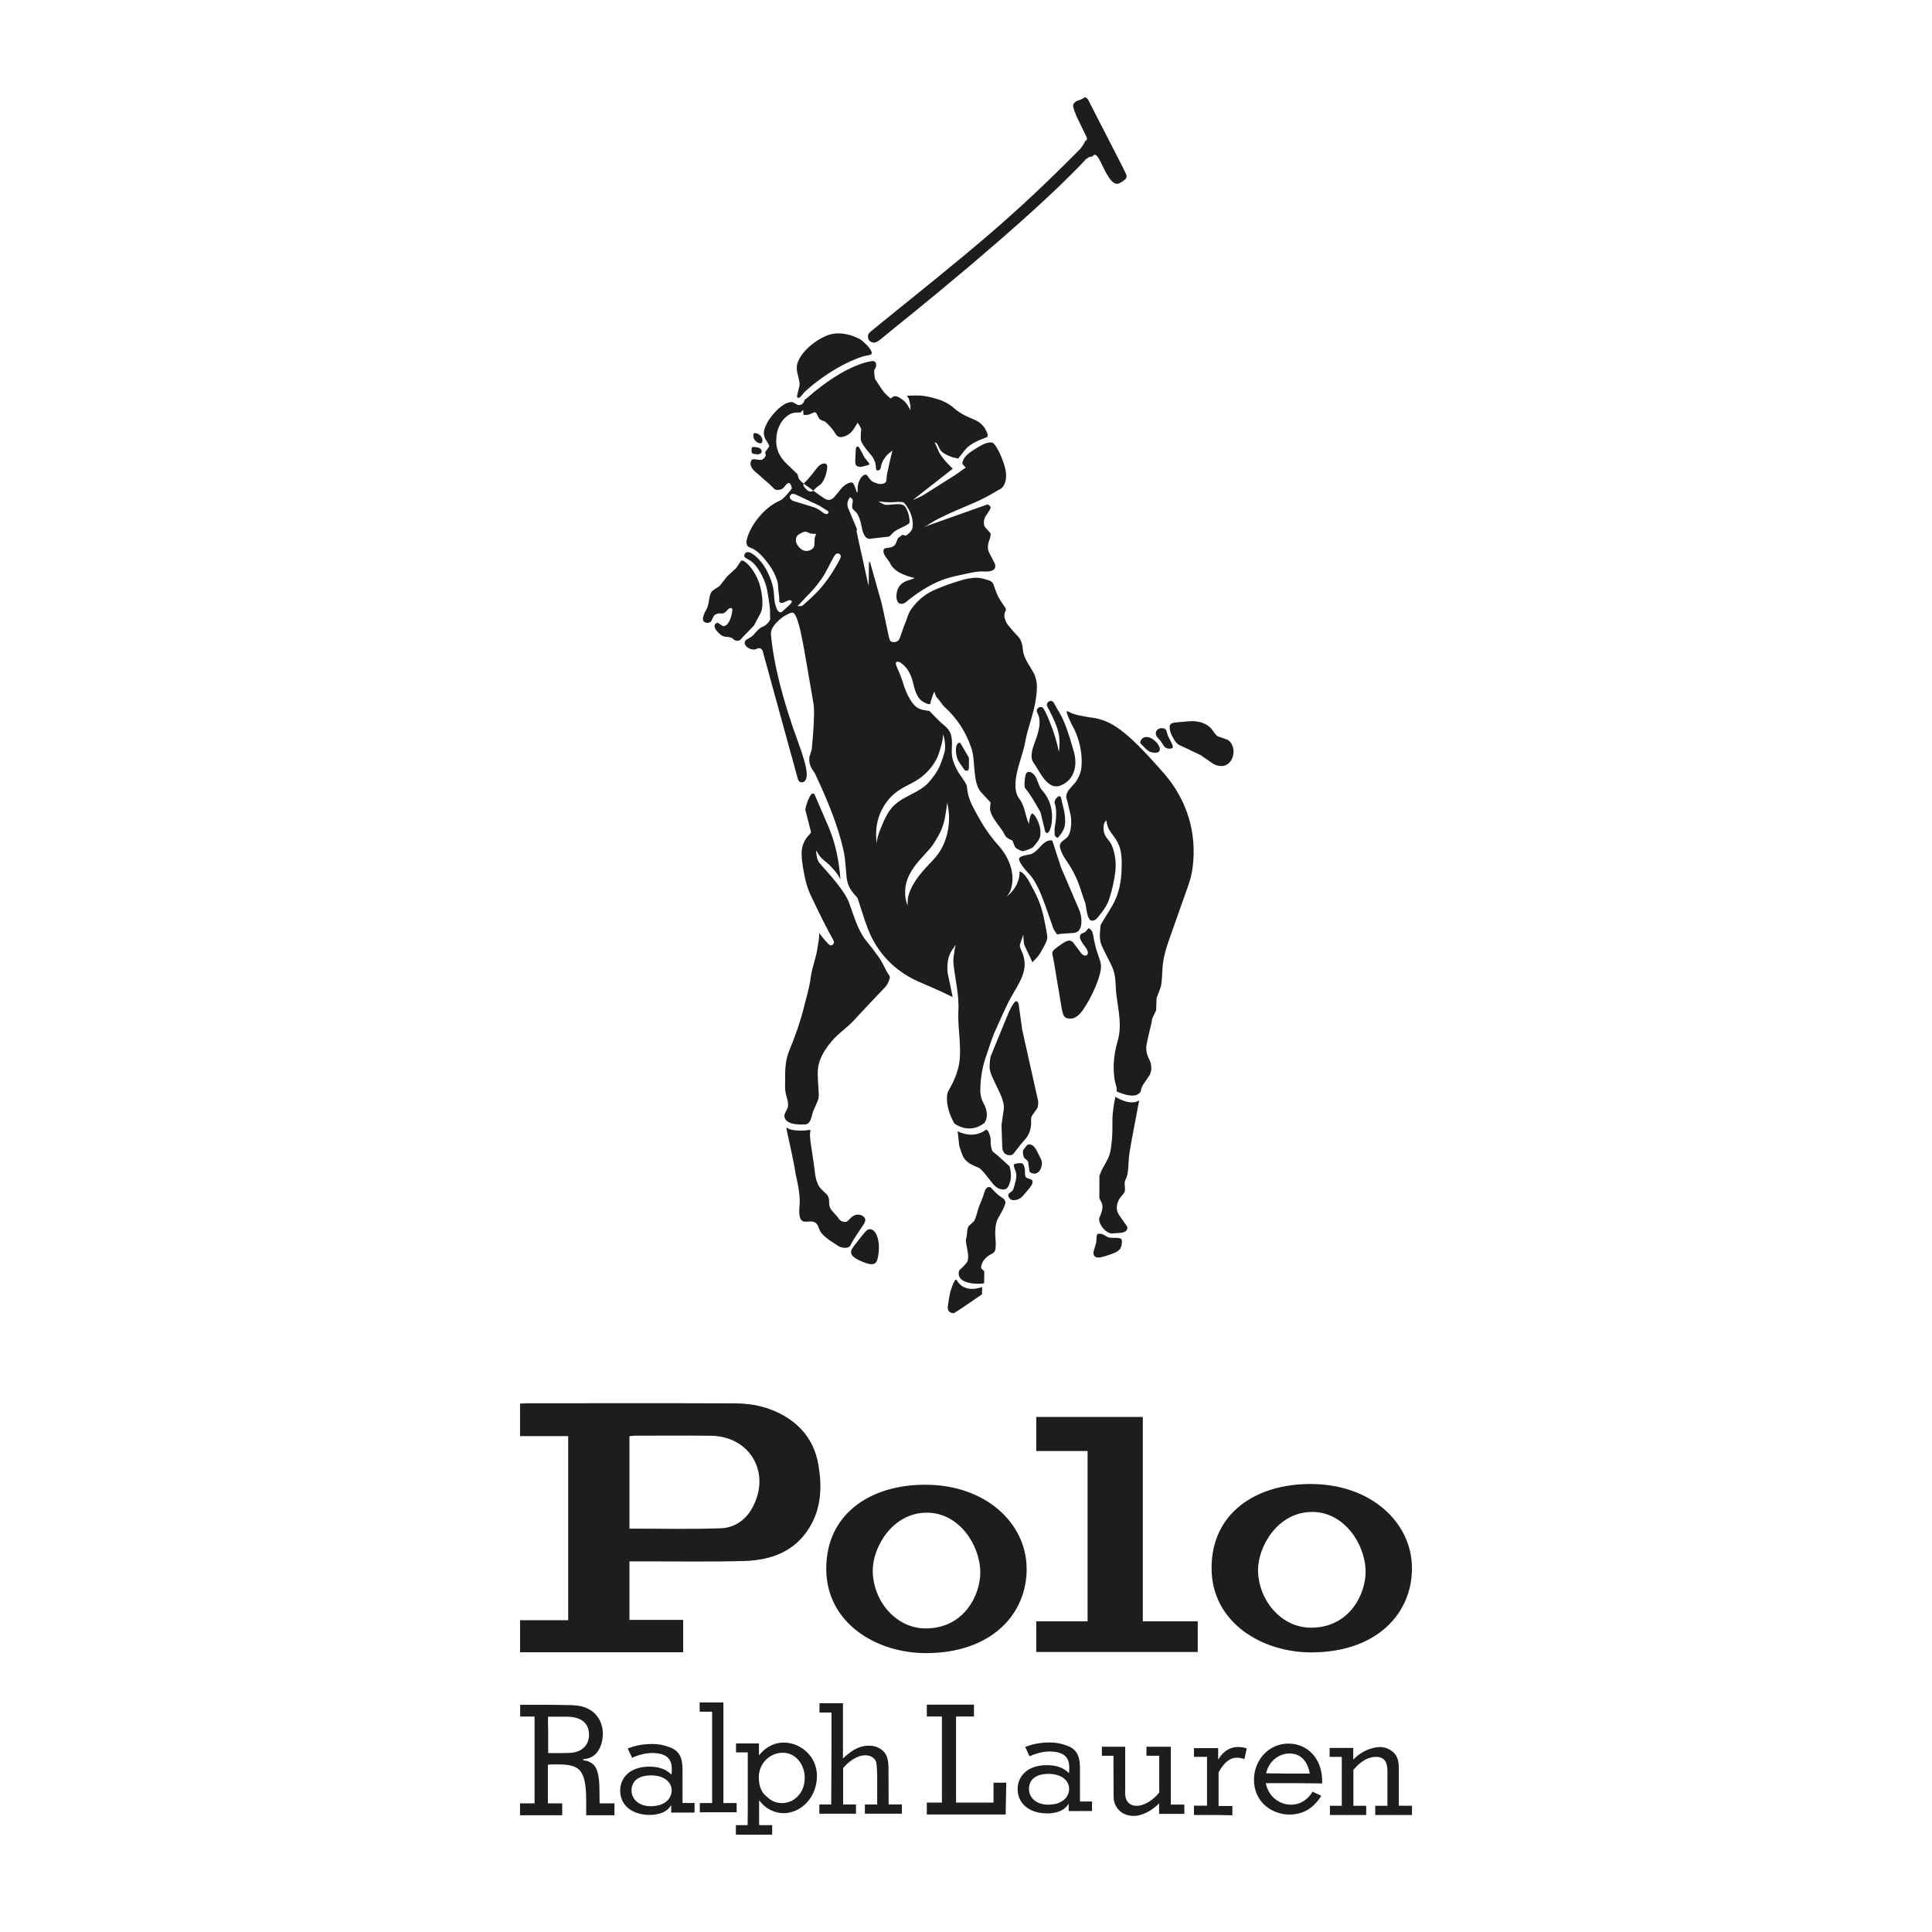
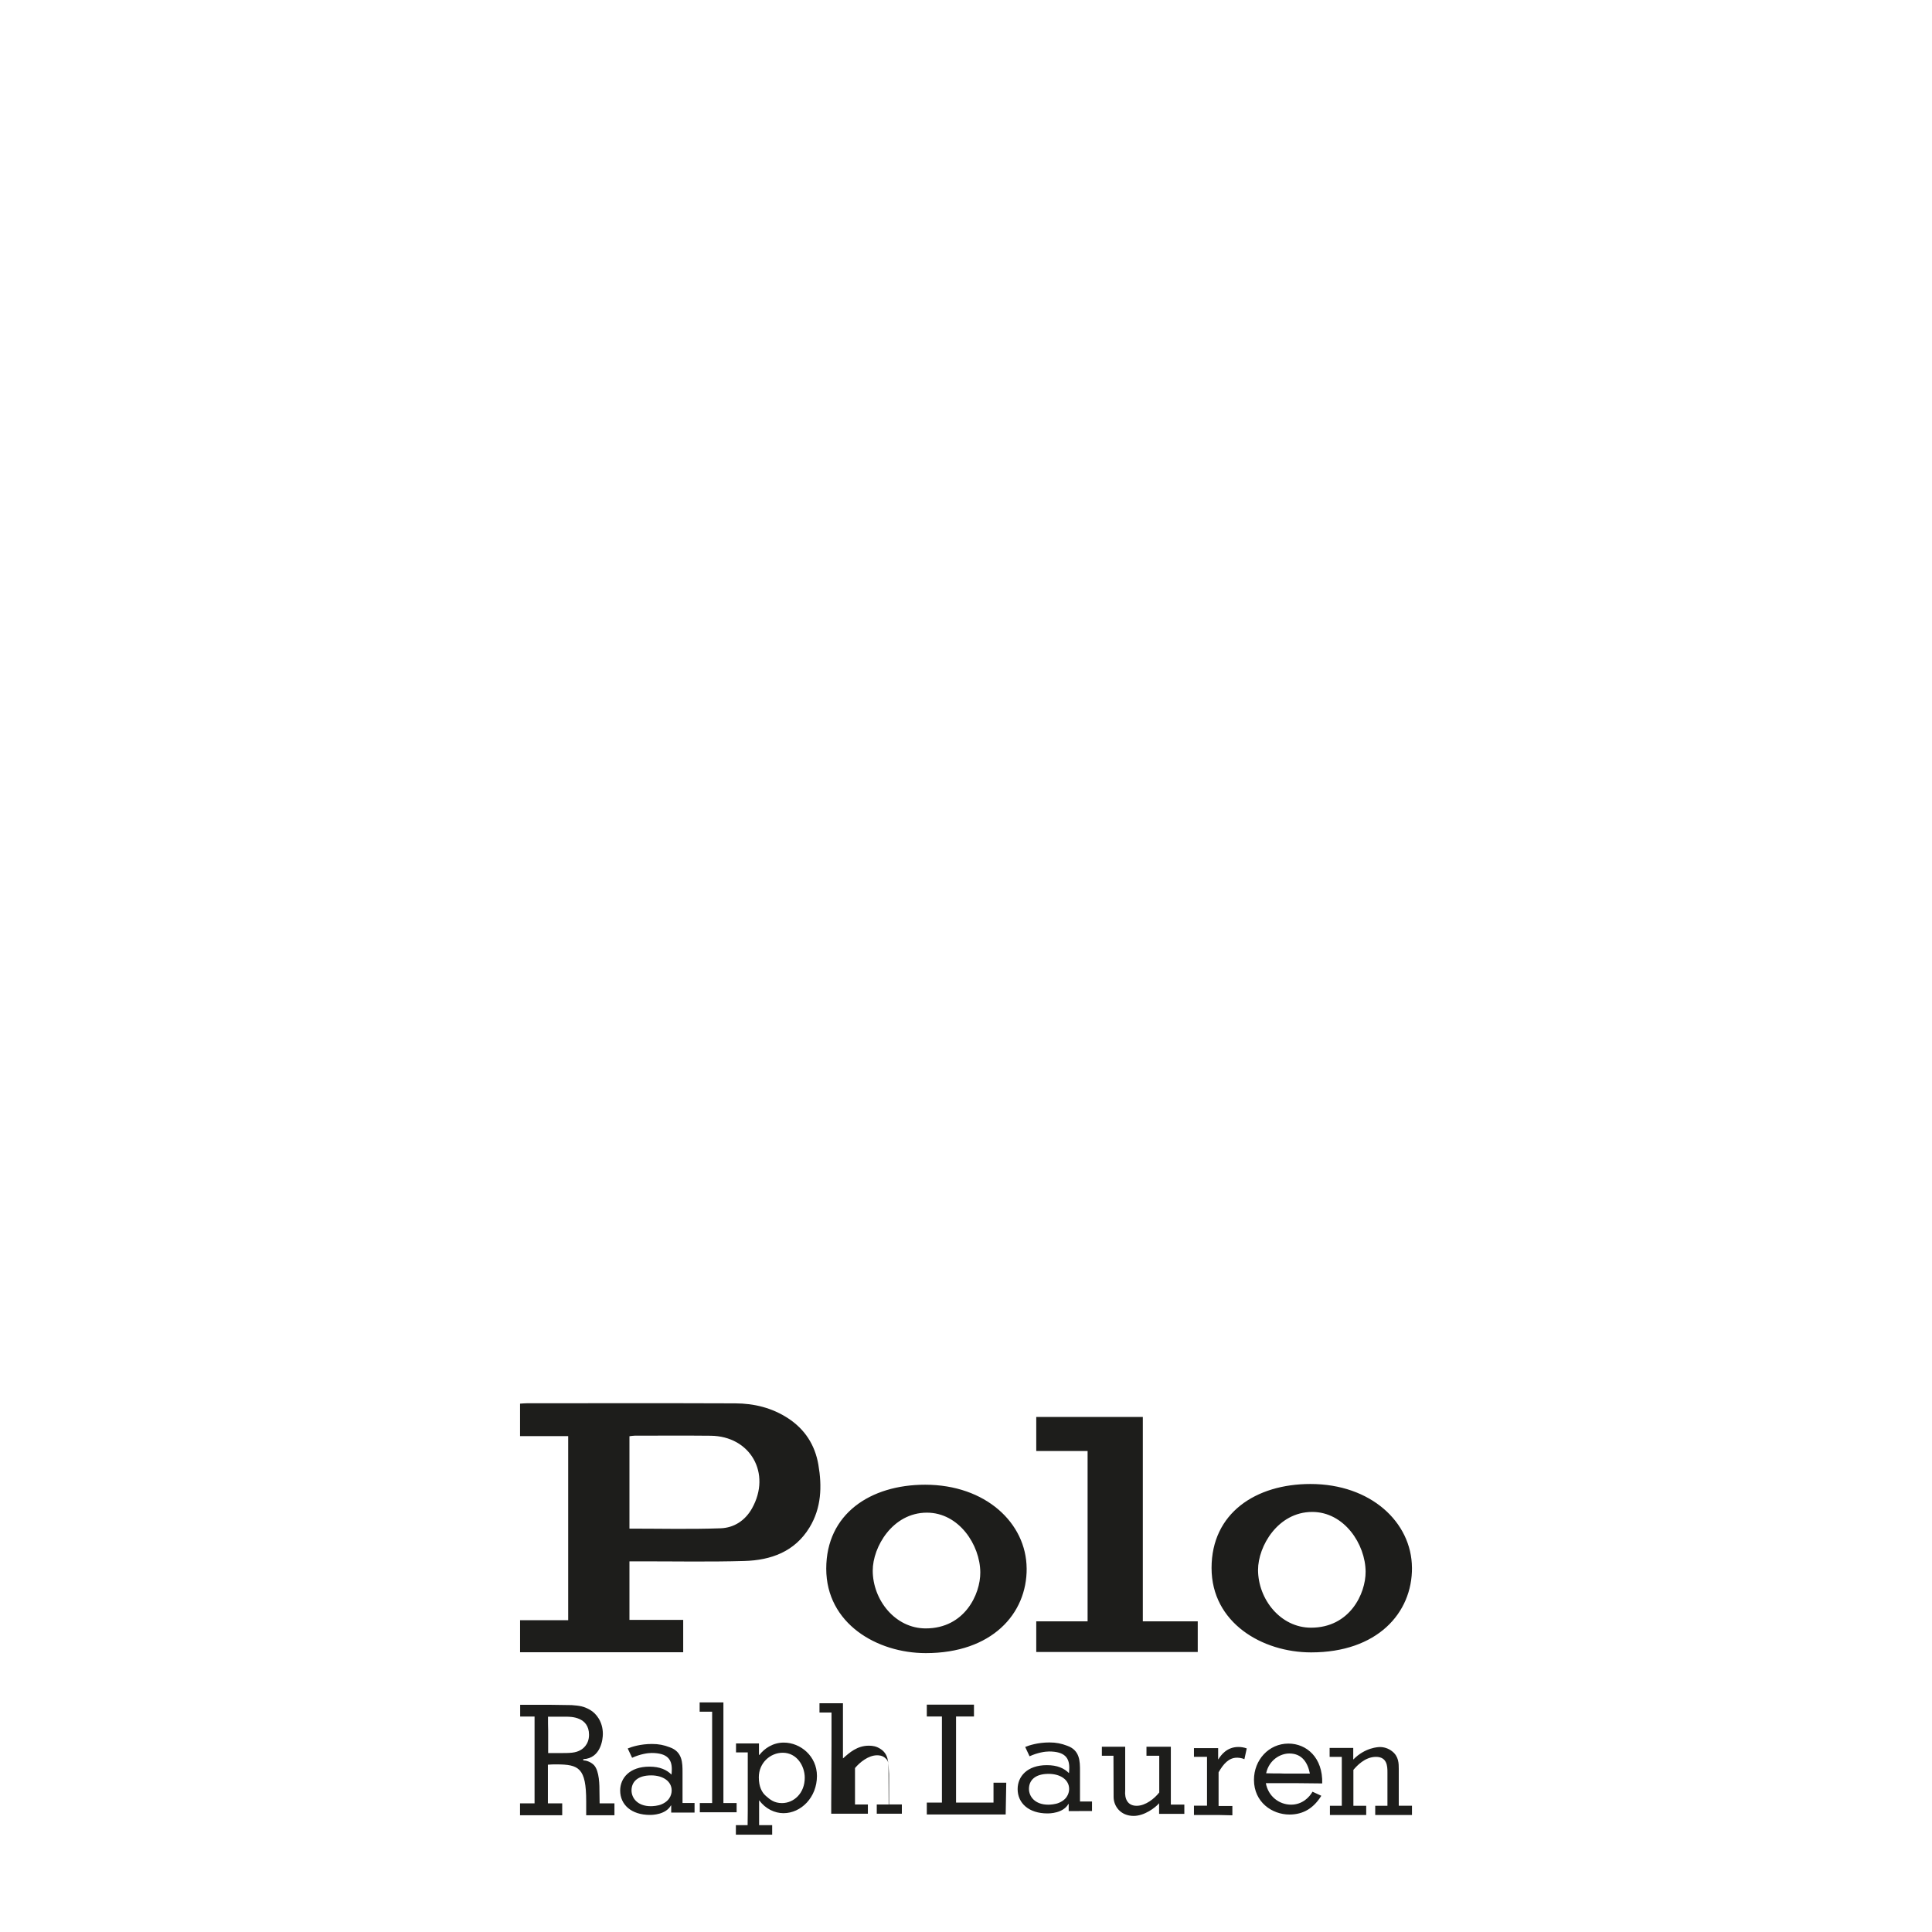
<svg xmlns="http://www.w3.org/2000/svg" id="Livello_1" data-name="Livello 1" version="1.1" viewBox="0 0 800 800">
  <defs>
    <style>
      .cls-1 {
        fill: #1d1d1b;
        stroke-width: 0px;
      }
    </style>
  </defs>
-   <path class="cls-1" d="M311.19,186.29v-.33c.06-.44.2-.75.38-.86.1-.06.82,0,2.01.14,1.1.14,1.91.98,1.8,1.87-.09.68-1.06,1.14-2.12,1-1.96-.24-2.05-.34-2.07-1.81ZM314.77,183.56c.51.06.82-.28.92-.98.01-.15.01-.29,0-.44-.19-1.47-1.42-2.62-2.97-2.82-.42-.05-.7.21-.77.71-.22,1.68,1.08,3.31,2.82,3.53ZM356.14,193.31c.28.04.57.01.84-.08l2.63-.67.45-.5-2.12-2.69-2.07-3.89c-.18-.33-.45-.55-.75-.59-.33-.04-.66.35-.72.87l-.2,3.6c-.19,3.31,0,3.7,1.94,3.95ZM433.56,344.94c.75.09,1.62-1.87,1.94-4.32.62-4.86-.67-9.53-3.54-12.84-.74-.85-1.2-1.48-1.35-1.85l-1.46-3.6c-.54-1.33-1.81-2.55-2.75-2.68-1.28-.15-1.7.42-2.01,2.78-.27,2.11-.22,3.54.13,3.96,2.45,2.92,4.38,6.54,6.33,9.92l1.92,7.9c.08.39.4.7.79.74ZM361.9,141.87c1.18.03,2.45-1.17,4.44-2.76,1.47-1.19,3.35-2.77,3.35-2.77,0,0,56.56-45.04,79.96-70.41l1.26-.87,1.29-.24.86-.68.44-.04c.52.06,1.36,1.14,2.14,2.75,1.95,4.02,2.4,4.91,3.4,6.44,2.44,3.73,3.97,2.74,4.32,2.63.61-.24,1.26-.62,1.96-1.18.86-.68.59-.47.75-.65.93-1.17.14-2.07-.59-3.63l-.73-1.52-13.58-26.47c-1.24-2.79-2.04-2.09-2.07-2.09l-1.58.86c-1.63.48-3.76,1.23-3.01,3.5.3.94.58,1.8,1.28,3.5l4.07,8.35c.46,1.06.26,1.37-.63,1.95l-.04.23c-.48,1.05-.71,1.29-1.65,2.6l-.13.19c-29.39,29.67-44.28,41.23-85.68,74.73l-1.2,1.01c-.47.51-1.14.94-1.11,1.8v.39c.03.6.18,1.15.59,1.6.53.55,1.46.77,1.92.79ZM474.27,309.89c.96.97,2.02,1.58,2.9,1.71,2.05.28,2.96-.09,3.09-1.22.04-.27,0-.54-.06-.78-.68-2.03-3.09-4.16-4.97-4.4-1.6-.21-2.88.69-3.06,2.17-.03.21.03.41.17.54l1.93,1.98ZM480.66,306.93l1.15,1.81c.44.69,1.16,1.14,2.02,1.24,1.08.13,1.74-.09,1.81-.61.05-.35-.12-.93-.48-1.63l-1.54-3-.67-2.3c-.13-.45-.77-.8-1.62-.92-1.3-.15-2.57.69-2.71,1.8-.09.68.09,1.35.49,1.81l1.56,1.8ZM444.59,311.01c-1.23-4.17-2.33-8.28-4.23-12.63-1.08-2.61-2.65-4.77-4.01-7.36-.93-1.77-3.6-.2-2.67,1.56,1.47,2.79,3.07,5.89,4.08,8.91,1.11,3.35,1.14,6.42.7,9.87-.86-4.29-2.14-8.48-3.82-12.55-.68-1.79-1.5-3.56-2.47-5.31-.74-1.34-2.47-.73-2.82.44-.09.34-.08.72.14,1.12,1.99,3.55.57,7.96-.78,11.68-.87,2.39-2.59,6.65-.7,9.15,2.52,3.36,5.71,11.78,11.39,9.28,5.8-2.56,6.81-8.61,5.2-14.17ZM463.1,512.64c-1.37-.19-2.81.11-4.14-.3-1.12-.34-1.89-1.29-3.08-1.42-1.41-.18-1.64-.05-1.78,1.09l-.03.3-.07,1.53c-.03.61-.34,1.79-.93,3.52-.14.4-.22.78-.26,1.12-.16,1.25.46,2.08,1.67,2.22.74.1,1.52-.06,3.83-.77,4.75-1.48,5.86-2.35,6.18-4.8.24-1.91.02-2.3-1.37-2.49ZM427.26,353.54c-.99.45-5.09.67-5.29,2.07-.13,1.05,1.53,3.51,4.53,6.7,2.03,2.14,4.3,6.77,6.67,13.58l3.13,8.93,1.4,2.1,1.77-.27,4.97-.32c1.87-.13,2.98-1.3,3.26-3.49.26-2.02-.05-4.27-.85-6.15l-7.46-17.39-3.61-11.09c-.05-.12-.2-.21-.4-.24-.44-.05-.95.03-1.5.23-2.71,1-3.94,4.12-6.61,5.33ZM313.41,256.71l1.22-2.24c.55-.98.88-2.09,1-3.29.25-2.49-.06-5.38-.9-8.51-.81-3.01-2.27-5.8-4.26-8.16-1.24-1.45-2.39-2.32-3.2-2.4-.15,0-.28.02-.41.08l-2.02,3.03-3.72,3.43-3.16,4-2.84,1.9c-.71.48-1.27,1.91-1.53,3.89-.21,1.7-.57,3-1.05,3.86-.88,1.55-1.39,2.79-1.47,3.65-.12,1.22.47,1.85,1.87,1.98.33.04.93-.26,1.16-.34.53-.16,1.02-1.96,1.55-2.63.53-.66,1.87-1.13,3.03-.94,1.37.25,2.72-1.64,2.72-1.64.33-.26.79-.68,1.26-.64.36.03.63.5.62.67-.42,4.15-2.03,7.01-3.86,6.83-.08-.01-.19-.05-.3-.12l-1.79-1.19c-.74-.07-1.38.43-1.45,1.12-.1.97.82,2.37,2.44,3.72.61.5,1.34.81,2.09.89.95.09,1.96.12,2.8.62.41.24.6.63,1.08.82.51.2,1.09.22,1.63.15.63-.08,1.11-.89,1.55-1.34l4.73-4.88,1.21-2.32ZM397.62,307.67c-.06-.05-.14-.08-.22-.1-.8-.08-1.41.84-1.53,2.33-.16,1.9.26,3.93,1.15,5.51l1.46,2.1.87,1.26c.15.2.38.34.66.37.71.09,1.11-.24,1.18-.96v-.1c.09-2.7.07-4.27-.07-4.49l-2.29-3.93c-.75-1.28-1.15-1.95-1.22-2ZM360.41,508.98c-.83-.09-1.43.27-2.39,1.4-1.5,1.77-2.89,3.59-4.31,5.41-.76.98-1.23,1.87-1.29,2.42-.13,1.41.84,2.45,3.44,3.71,1.61.78,3.59,1.46,4.53,1.54,2.27.23,3.06-.93,3.47-5.12.49-4.9-1.08-9.12-3.45-9.35ZM357.78,506.73c.3-.44.47-.9.51-1.32.12-1.23-1.03-2.28-2.66-2.45-1.22-.12-2.52.44-3.52,1.51-1.38,1.47-1.56,1.57-2.47,1.48-1.09-.1-1.9-.57-2.38-1.37-.97-1.62-2.74-2.75-3.53-4.48-.74-1.61-.03-3.55-1.01-5.04-.22-.36-1.01-1.15-2.34-2.35-2.76-2.58-2.8-6.46-3.28-9.94-.36-2.64-.79-5.26-1.17-7.9-.12-.83-.25-1.67-.37-2.5l-.13-1.78c-.27-1.63.72-2.96-.47-2.7-1.76.38-7.74.58-9.3-1.08-.24-.26.53,3.08.59,3.38,1.14,5.48,2.47,10.89,3.3,16.44,1.29,5.38,1.81,9.59,1.53,12.48-.44,4.42.2,6.55,2,6.73,1.58.16,3.21-.5,4.62.5,1.22.87,1.3,2.45,2.02,3.65.84,1.39,2.15,2.28,3.38,3.3l3.82,2.53c.71.45,1.52.74,2.37.84,1.74.16,2.65-.24,3.11-1.55l1.44-2.45,3.93-5.92ZM429.5,458.88c.32-.47.49-2.41.37-2.98l-6.59-29.47-1.47-10.61c-.08-.63-.71-1.53-1.28-1.17-1.14.71-2.98,4.75-3.33,5.75,0,0-3.27,7.89-6.99,17.05-.26.64-.48,3.77-.44,4.52.12,2.25,1.24,4.37,3.61,9.25,1.73,3.51,2.53,6.31,2.28,8.01l-.97,6.65.32,8.85c.04,2.19.99,3.43,2.77,3.61.8.07,1.5-.14,1.84-.57l3.14-4.02,1.86-2.14c1.63-1.85,2.46-4.48,2.34-7.34-.05-1.06.05-1.81.29-2.14,0,0,2.24-3.22,2.25-3.23ZM427.1,488.44l-1.99-.71c-.44-.15-.73-1.06-.69-2.24.06-2.05-.55-3.72-1.42-3.83-1.59-.14-3.16.39-3.17.48-.15,1.02.42,1.97.74,2.91.61,1.83.08,3.78-.44,5.57-.26.88-.38,1.85-1.03,2.55-.53.56-1.49.8-1.59,1.68-.07.82.77,2,1.88,2.1,1.53.15,3.1-.52,4.2-1.8l1.88-2.21c1.49-1.73,2.01-2.54,2.07-3.21.06-.66-.11-1.19-.43-1.3ZM429.58,477.02c-1.09-2.17-1.95-3.02-3.24-3.14-.47-.04-.88.07-1.09.33,0,0-1.32,1.65-1.41,1.76-.5.63-.22,2.51.11,3.2.41.84,1.73,1.22,1.83,2.21,0,0,.46,3.47.46,3.47.08.55.85,1.02,1.85,1.11,1.72.18,3.08-1.42,3.33-3.88.08-.75-.06-1.46-.35-2.06l-1.49-2.98ZM396.12,530.03c-.77-1.41-2.7,5.19-2.7,5.19.19-1.06-.38,2.11-.57,3.16-.18,1.02-.3,1.85-.38,2.5-.17,1.76.56,2.72,2.2,2.87.09.01.19,0,.31-.01.12-.03,1.19-.7,3.17-1.99l8.51-5.83s-.07-1.85.05-3.02c0,0-7.33,3.09-10.58-2.87ZM415.12,496.05c-1.88-1.15-3.29-2.62-4.76-4.23-.16-.18-.41-.29-.71-.31-1.48-.15-2.04,2.12-2.34,3.16-.65,2.21-1.83,4.26-2.41,6.49-.71,2.62-1.28,4.21-1.64,4.56,0,0-2.01,1.85-2.03,1.87-1.02.94-.62,4.09-1.22,5.44l-.05.26c-.06.6.17,2.2.63,4.43.27,1.31.34,2.45.27,3.37-.11,1.09-.38,1.66-1.16,2.45,0,0-2.52,2.56-2.51,2.55,0,0-2.39,5.51,8.38,5.5,1.62-.27.99.18,1.93-.32l.08-4.79c-.27-.57-1.4-.96-1.33-1.68.22-2.17,1.6-4.08,3.85-5.3.89-.49,1.4-.79,1.49-.91.36-.42.59-1.09.66-1.94.11-1.07.11-2.14,0-3.22-.09-.83-.13-1.76-.15-2.53-.05-2.77.38-5.04,1.28-6.6,1.85-3.17,2.84-5.3,2.94-6.23.07-.75-.39-1.53-1.19-2.01ZM361.73,393.38c-.9-1.17-1.83-2.33-2.77-3.48-3.85-4.69-5.32-10.57-7.4-16.16-1.76-4.7-7.49-11.06-12.14-16.28-1.08-1.22-1.31-3.06-1.47-4.83l.07-.41c1.4,2.46,2.09,3.25,4.29,4.93,1.15.88,2.4,2.37,3.58,3.71,0,0,1.4,1.72,2.13,3.28-.62-7.69-2.03-14.92-4.89-21.63-1.51-3.54-3.04-7.08-4.57-10.61-.07-.17-1.26-2.92-1.26-2.92-.08-.23-.36-.39-.72-.42-1.26-.09-3.32,6.01-3.07,6.97.05.21,2.3,8.9,2.3,8.9.07.25-.25.77-.83,1.33-1.56,1.51-2.78,4.07-2.97,6.24-.27,3.13.34,6.43.9,9.5.55,3.1,1.36,6.17,2.71,9.04,3.84,8.16,6.94,14.3,9.28,18.43.28.49.44.99.42,1.27-.07.7-.71,1.28-1.34,1.22-.35-.04-.82-.37-1.28-.91l-1.62-1.81-2.06-2.62c.59.76-.38,5.34-.53,6.43-.56,4.11-2.24,7.97-2.77,12.07-.53,4.17-1.69,7.9-2.7,11.96-1.57,6.35-3.7,12.39-6.2,18.43-1.39,3.36-1.76,7.08-1.69,10.71.05,2.3-.26,4.58.19,6.87.36,1.79,1.18,3.6.97,5.46-.16,1.41-1.34,2.49-1.48,3.85,0,0-.77,4.24,8.58,3.69,2.49-.15,2.7-3.84,3.31-5.39.18-.46,2.44-5.42,2.21-5.42l.14-1.26-.38-6.68c-.09-1.77-.09-3.13,0-4.1.4-4.29,2.85-8.12,5.52-11.37,2.75-3.34,6.37-5.62,9.25-8.72,0,0,4.99-5.37,4.99-5.37l.1-.1c1.76-1.86,3.53-3.72,5.29-5.59.92-.97,1.84-1.94,2.76-2.91.88-.93,1.17-1.82,1.67-3.06.11-.28.23-.58.23-.88.01-.75-.59-1.28-.96-1.86-.44-.71-.79-1.49-1.17-2.23-.76-1.48-1.52-2.97-2.48-4.33-.69-.98-1.41-1.94-2.14-2.89ZM330.85,160.54l-.69,2.83-.04.14c-.07.64-.19,1.16.38,1.22,1.06.15,1.56-1.65,3.67-3.33,0,0,10-9.28,22.54-13.62,2.02-.7,4.13-.57,4.25-1.48.19-1.52-2.88-4.29-3.92-5.17-.74-.62-1.18-.85-2.63-1.47-1.49-.7-3.25-1.22-5.26-1.48-2.83-.37-5.41.04-7.92,1.27-5.93,2.88-10.72,8.02-11.24,12.03-.17,1.41-.09,2,.8,5.53.38,1.5.4,2.74.06,3.52ZM507.96,306.19l-3.71-1.29c-.37-.14-1.17-1.07-2.29-2.67-1.82-2.6-5.57-3.95-9.84-3.56l-5.43.5c-1.61.16-2.23.71-2.32,1.51-.07.48-.06.93.02,1.39.23,1.33.77,2.41,1.49,3.68.8,1.45,1.4,2.15,2.21,2.64l4.44,2.06-.02.04,4.63,2.19,4.79,3.29c.92.65,1.99,1.04,3.09,1.19,2.97.37,5.27-1.69,5.72-5.16.32-2.48-.98-5.18-2.77-5.81ZM455.62,398.16l-1.72-5.18c-.28-1.19-.56-2.39-.85-3.58-.45-1.9-.24-4.17-2.29-5.07l-1.46,1.67-1.37.57c-.4.15-.68.61-.76,1.22-.1.87.69,2.4,2.27,4.39.74.92,1.11,1.88,1.01,2.61-.07.62-.58.97-1.3.87-.52-.06-1.03-.4-1.42-.9l-3.3-4.42c-.37-.47-.91-.78-1.52-.86-.64-.08-1.6.29-2.74,1.04-3.52,2.38-4.31,3.1-4.44,4.06,0,.08,0,.18,0,.28,1.02,4.78,1.63,9.63,2.53,14.44l1.19,7.28c.73,4.21,1.16,4.92,3.11,5.17,2.1.27,3.99-.86,5.86-3.56,3.51-5.05,6.86-12.64,7.38-16.68.17-1.33.1-2.47-.19-3.32ZM452.11,297.17c-4.4-.68-7.39-1.29-8.79-2.05-.67-.37-1.19-.59-1.5-.63-.73-.04,1.7,4.99,1.83,5.2,3.18,5.51,4.81,12.21,4.08,18.52-.2,1.74-.92,3.25-1.76,4.76-1.59,2.85-5.72,4.88-4.08,8.5l1.09,4.61c.49,1.7.66,3.5.56,5.27-.09,1.69-.39,3.59-1.38,5.01-.89,1.28-3.09,1.99-3.29,3.65-.14,1.16.95,3.87,2.39,5.9,2.54,3.6,4.63,7.54,5.99,11.74.88,2.73,1.52,4.59,1.89,5.57.84,2.27.6,5.37,1.96,7.38.24.34.57.57.96.63h.18c.38-.04,1.32-.15,2.08-1.06,2.03-2.41,4.06-5.05,5.02-8.04,1.12-3.47,1.94-7.08,2.44-10.71.54-3.86.04-8.09-1.51-11.61-.86-1.97-3.07-3.08-3.31-6.4-.21-2.89,1.17-3.71,1.17-3.71.46,3.83,1.78,4.64,3.83,7.71,2.43,3.64,2.56,7.4,2.51,11.25-.18,13.36-4.5,16.68-8.72,24.37-.5,3.93-.46,6.43.4,8.42,1.29,3.01,3.09,6.03,4.45,9.11,1.65,3.73,1.19,7.65,1.7,11.61.84,6.58,2.37,12.54.45,19.06-1.9,6.44-2.18,13.4-.51,18.7.22.71.26,1.25.09,1.96,0,0,7.65,3.81,9.9.25.15-.23.38-1.37.45-1.67l.53-1.14,2.58-3.78c.45-.66.76-1.51.89-2.48.05-.47.08-.94.02-1.41-.14-2.25-.95-2.94-1.62-4.83-.3-.84-.54-2.6-.42-3.49.53-3.85,1.87-7.72,2.47-11.63l1.61-3.38.16-4.97,1.69-4.5c.32-.86.58-3.41.75-7.51.15-3.34.97-7.15,2.43-11.3l8.4-23.79c.79-2.23,1.36-4.67,1.69-7.25,1.71-13.33-1.8-27.21-11.97-38.86-15.59-17.81-21.53-21.77-29.79-23.03ZM461.86,454.14c-.65,3.1-1.23,6.65-1.23,9.71,0,3.21.05,6.34-.36,9.52l-.28,2.29c-.24,1.84-.89,3.68-1.9,5.42-1.87,3.22-2.86,5.34-2.85,6.2,0,2.78.01,5.56-.04,8.34-.02,1.07,1.03,2.09,1.22,3.17.35,2-.56,3.92-1.27,5.73-.14,1.21.5,2.76,1.81,4.29.85,1,1.93,1.69,3.08,1.93l3.9-.24c1.61-.11,2.72-.8,2.86-1.79.05-.4-.02-.75-.21-1.02l-3.07-4.38c-.89-1.27-1.22-2.52-1.03-3.94.19-1.55.87-3,1.93-4.15.57-.61,1.34-1.4,1.39-2.29.13-1.92-.57-3.17.48-4.99.59-1.01.96-3.71,1.1-7.86.04-1.24.46-3.99,1.25-8.21l3.08-16.24c-3.8,2.55-9.86-1.49-9.86-1.49ZM341.48,191.92c-.88-.1-2.15.57-2.94,1.56,0,0-2.52,3.19-2.52,3.19-.86,1.09-1.66,2.03-2.69,2.99-.36.34-.76.77-.68,1.27.04.25.2.46.35.66.38.49.76.98,1.24,1.37.48.38,1.09.65,1.7.61.12,0,.24-.03.36-.08.12-.05.23-.14.33-.22.7-.59,1.22-1.29,1.96-1.8.7-.48,1.26-.84,1.77-1.55,1.21-1.67,1.86-3.77,2.12-5.8.19-1.51-.07-2.06-1.01-2.2ZM335.89,201.2l.11.06s0,0-.01,0c-.03-.02-.06-.03-.09-.05ZM373.75,282.28l-.12-.37c.03.11.07.21.1.31l.02.06ZM418.08,482.98s-3.25-2.97-3.26-2.97c-1.21-1.11-2.47-2.23-3.81-3.23-.66-1.32-.89-3.12-.77-4.41.08-.83-.7-4.48-1.88-4.63-5.63,4.29-11.83.67-11.83.67.21,1.5.57,5.73.77,6.38.26.85.91,2.76,1.23,3.55,1.3,3.17,4.37,4.19,6.73,5.2,1.19.53,3.17,3.24,5.78,6.52,1.21,1.51,2.51,2.31,3.97,2.45,1.33.14,2.38-.17,3.19-2.93.69-2.35.42-4.19-.12-6.61ZM433.6,387.27c.22,1.29-.12,2.23-.7,3.4-.95,1.91-2.03,4.01-3.36,5.67-.11.14-2.07,2.02-2.01,2.14,0,0-2.89-6.09-3.31-7.02-.42-.93-.48-4.45-.48-4.45l-1.39,4.04c-.32,1.01.84,2.99,1.16,3.9,2.53,7.02-1.69,12.2-4.88,18.04-2.43,4.37-4.4,9.27-6.52,13.81-1.47,3.15-2.41,6.7-3.6,9.98-1.73,4.73-2.54,9.67-2.59,14.7-.01,1.89.42,3.71,1.33,5.33,1.54,2.75,1.82,5.61.73,7.58l-.31.56c-6.44,5.1-12.47.26-12.47.26-1.9-3.24-3.42-7.68-3.04-11.48.12-1.2.2-1.42,1.4-3.56,2.18-3.92,3.49-7.81,3.83-11.43.26-2.52.16-6.32-.26-11.36-.31-3.69-.41-6.61-.28-8.72.36-6.52-1.27-12.73-1.99-19.16-.17-1.49-.13-3.01.21-4.61.13-1.22.35-2.42.62-3.62-.18.17-.42.53-.88,1.37,0,0-3.25,3.2-2.37,10.42l1.07,5.11.96,4.69c-4.64-2.36-9.37-4.29-14.13-6.4-9.79-4.32-17.11-11.84-20.98-21.87-1.55-4.02-2.91-8.7-4.27-12.78-3.73-3.9-4.33-5.97-4.66-9.8-.29-3.42-.45-6.83-1.22-10.19-2.49-10.81-6.87-21.1-11.56-31.12-.88-1.88-2.96-3.33-2.48-7.32,0,0,.96-3.07.96-3.07l.54-6.19c.3-4.9.68-10.36.11-13.2-.69-3.87-1.71-9.8-3.07-17.75-1.11-6.64-2.07-11.44-2.92-14.56v.12c-.78-2.88-1.5-4.41-2.23-4.9-.15-.07-.33-.15-.44-.15-.52-.05-1.42.33-3.49,1.49,0,.02-.33.2-.33.2-4.91,3.68-5,6.06-5.06,6.74-.02.24-.02.47,0,.71,1.11,12.22,4.95,27.34,11.41,44.96,2.53,6.91,3.6,11.23,3.38,13.55-.16,1.76-.99,2.73-2.19,2.61-.67-.06-1.24-.58-1.44-1.3l-14.29-51.97c-.32-2.07-1.23-2.22-1.91-2.29-.11,0-.46.11-1.02.35-.41.19-.9.27-1.42.21-1.41-.14-2.84-1-3.33-2.22-.07-.17-.08-.36-.08-.53.06-.65.41-1.2.93-1.45.71-.33,1.36-.75,2-1.2.59-.41.91-.86,1.38-1.39.86-.98,1.88-2.15,3.14-2.62,1.61-.6,3.25-2.57,3.13-3.41-.13-.83-.05-3.21-.08-3.58-.27-3.48-1.24-8.37-1.24-8.37-.68-3.38-2.2-6.45-4.14-9.22-.86-1.23-2.08-2.51-3.48-3.2-1.38-.68-1.87-1.14-1.81-1.66.09-.99.76-1.55,1.69-1.46,2.16.22,6.03,4.19,7.92,8.16,1.4,2.91,2.56,5.97,2.73,9.7.17,3.69,1.09,6.91,2.62,7.07.23.02.47-.08.71-.27,0,0,.12-.11.12-.11.1-.09.19-.13.29-.27,0,0,.23-.2.23-.2l2.09-1.9c.8-.74,1.26-1.32,1.29-1.68.01-.1-.04-.2-.11-.3-.16-.1-.44-.31-.66-.33-.36-.03-1.08.24-2.58.97-.29.15-.57.2-.85.18-.58-.05-1.01-.31-.99-.59.08-1.59-.19-3-.37-4.56-.17-1.45-.04-2.61-.49-4.03-.39-1.23-.88-2.43-1.47-3.57-1.09-2.14-2.56-4.04-4.11-5.86-1.38-1.61-2.8-2.96-4.72-3.93-.47-.24-1.53-.49-1.87-.9-.44-.53-.64-1.25-.57-2l.04-.25c.5-2.44,1.72-5.21,3.79-8.12,1.37-1.93,4.95-6.32,9.76-8.41,1.05-.45,2.04-1.3,2.96-2.46.3-.36.61-.7.85-.96.53-.61.82-.88.88-1.06l.36-.38c.17-.35.16-.68.08-.97-.02-.04-.05-.04-.07-.11-1.07-3.43-2.59,0-3.52.71-.89.65-1.96.74-2.77.62-.31-.04-.58-.17-.78-.35l-1.87-1.83-6.43-5.64c-1.06-1-1.73-2.3-1.58-3.43.11-.86.71-1.51,1.36-1.43l2.52.3c.79.09,1.65-.41,2.19-1.31.1-.17.17-.38.2-.59.02-.22,0-.42-.06-.59-.12-.4-.16-.68-.12-.75l1.59-2.24c.2-.29-.26-1.29-1.13-2.51-.81-1.12-1.16-2.51-.98-3.88.16-1.24,1.23-3.63,2.36-5.18,3.25-4.56,6.93-7.21,9.54-6.87l2.17,1.2c1.06.13,2.29-.27,2.78-2.25l.62-.36c17.3-15.3,27.74-15.62,27.74-15.62.93.12,1.36.93,1.22,2.05-.08.59-.35,1.07-.71,1.47-.03.29-.08.59-.07.87.03.88.08,1.77.26,2.63.04.18.1.35.14.53,1.24,1.88,2.98,4.61,3.86,5.62.72.82,1.7,1.52,2.45,2.35l1.07-.7c.32-.21.76-.28,1.23-.22.76.09,1.56.65,2.19,1.05.68.43,1.3.95,1.82,1.57.42.5.79,1.05,1.12,1.62.23.4.86,1.27.84,1.73.03-.58.03-1.17.01-1.75-.23-1.56-.4-3.24-1.55-4.52.07.14,1.92,0,2.11,0,.95-.02,1.89-.04,2.84-.02,1.52.04,2.96.27,4.44.61,4.24.97,7.66,2.13,10.82,5.18l1.18.83c1.57,1.11,3.67,2.19,6.26,3.23,3.66,1.46,4.98,3.76,5.89,6.24l-.11,1.08c-2.94,1.11-6.42,2.4-8.68,4.66-.38.37-3.36,4.32-3.49,4.27-.11-.03-2.4-.55-2.4-.55-2.73-1-4.54-2.15-5.07-3.21l-1.24-2.43c-.43-.33-.77-.52-.98-.54.72,1.51,1.37,3.07,2.07,4.6.64.96,1.32,1.87,2.01,2.76.84.92,1.68,1.86,2.57,2.75.15.15.54.47.88.81l-16.52,12.94c.55-.19,1.08-.43,1.62-.65,1.67-.66,3.05-1.53,4.58-2.5,2.54-1.61,5.1-3.2,7.63-4.83,1.3-.82,2.58-1.65,3.88-2.46,1.42-.88,2.72-2.14,4.2-2.89-.41-.48-.86-.95-1.29-1.42-.13-.14-.19-.37-.16-.61.05-.41.22-.86.48-1.3.82-1.82,3.02-3.34,4.48-4.2,2.35-1.38,4.4-3.04,7.18-2.94.96.04,2.04,2.06,2.46,2.79.83,1.4,1.45,2.92,2.03,4.43.96,2.47,1.76,5.23,1.41,7.91-.28,2.19-1.37,3.9-2.85,4.43-.32.19-.64.38-.96.57-3.02,1.79-5.98,3.4-9.2,4.79l-9.11,3.91c-2.5,1.17-5.02,2.28-7.43,3.63-1.59.89-3.09,2.09-4.82,2.71.15-.05,26.78-9.51,26.78-9.51.81.32,1.33.93,1.25,1.48-.05.35-.71,1.45-1.94,3.24-.43.62-.7,1.37-.8,2.17-.13.99.06,2.07.43,2.5l2.19,2.47c.32.36.12,1.64-.52,3.32-.65,1.71-.63,3.47.07,4.84l2.26,4.4c.21.43.3.91.24,1.4-.34,2.7-4.94,1.8-6.73,1.97-2.46.22-4.89.86-7.3,1.36-2.75.58-5.49,1.19-8.12,2.22-5.54,2.16-10.36,5.41-14.93,9.15-.61.5-1.39.72-2.15.63-1.23-.16-1.91-1.89-1.62-4.12.39-3.08,2.12-4.93,5.41-5.77.9-.23,1.55-.49,2.04-.79-4.33-1-8.84-2.76-10.36-6.58-.22-.28-.45-.57-.71-.91-1.39-1.81-1.93-2.95-1.83-3.79.06-.47.26-.83.53-.96.08-.05.85-.19,2.32-.41,1.07-.17,1.94-.81,2.29-1.69l.86-2.13,1.85-1.41,1.46.38c1.42-1,2.67-2.06,2.82-3.9.27-3.5-1.27-7.11-3.56-9.72-.18-.12-.37-.21-.55-.31-.62-.03-1.25-.04-1.87-.08-2.6.2-5.2.3-7.73-.21-.12.01-.24.03-.37.04,1.03.65,2.05,1.41,3.32,1.41,1.21,0,2.44-.23,3.65-.27,1-.04,2.24-.12,3.16.35,1.94,1.01,2.82,5.82,2.63,7.2-.13,1.08-5.28,2.69-6.51,3.97-1.16,1.19-1.86,1.87-1.98,1.88l-3.69.42-4.52.52c-1.55-.19-2.5-1.73-3.12-4.99-.56-2.95-1.39-5.07-2.4-6.12l-1.28-1.27c-.84-1.23.61-3.59-.35-4.27-.47-.32-.69-.54-.77-.7-.63.96-1.02,1.84-1.09,2.59-.05.51,0,1.05.12,1.59.03-.01,3.82,9.14,3.82,9.14l-.16.8.43,2.16,1.53,7.03-.02-.2,2.98,13.56.11-.95.09-8.7.43-.11,4.69,16.59c.15.49.6,2.64,1,4.44l-.04-.18c.5,2.31,1.06,4.86,1.99,9.34.2.99.35,1.59.6,2.18.3.7,1.15.91,1.98.82.19-.04.39-.07.54-.12.03,0,.07-.02.1-.03.86-.3,1.25-.8,1.62-1.88l1.5-4.34.87-2.16c.62-1.62.95-3.09,1.91-4.6,1.04-1.62,2.33-3.08,3.72-4.4,1.65-1.57,3.67-2.89,5.73-3.84,3.54-1.63,7.25-2.91,10.98-4.05,2.31-.7,4.7-1.28,7.13-1.22,1.2.03,2.3.28,3.43.64.93.3,2.01.44,2.75,1.16.79.78.8,1.64,1.19,2.59.29.72.55,1.45.84,2.16.94,2.38,2.08,3.64,3.45,5.78.03.05.57.71.11,1.49-.46.79-.44,1.95-.47,2.22.35,1.2.67,2.46,1.45,3.43,1.31,1.65,2.71,3.22,4.17,4.76,1.49,1.57,1.89,3.55,2.08,5.64.34,3.84,3.31,7.01,4.88,10.38.91,2.76,1.24,4.06.56,9.44-.8,6.38-3.47,12.36-4.57,18.68-1.13,6.52-6.66,17.33-2.36,23.12,2.46,3.31,2.3,6.78,4,10.44.11-1.53.36-3.12,1.19-4.35,1.05.4,1.48,1.21,2.04,2.25,1.24,2.32,1.76,4.75,1.47,6.93-.23,1.79-2.17,3.81-2.92,4.69-.76.88-4.37,1.8-4.37,1.8,0,0-2.09-.62-2.83-1.43-.74-.8-.95-2.01-1.42-2.97-.74-.41-1.66-.75-2.31-1.28-.9-.75-1.21-1.96-1.88-2.89-.79-1.11-1.62-2.18-2.4-3.3-1.27-1.83-2.96-4.2-2.66-6.57,0-.01.22-1.75.22-1.75l-3.94-4.25c-3.62-3.97-2.28-12.96-3.93-17.97-2.28-6.89-5.96-12.6-11.27-17.41-.61-.58-1.04-1.09-1.23-1.53l-2.26-2.81c-.43-.98-.63-2.08-.74-1.84-1.09,2.27-1.69,5.06-1.69,5.06-.87.13-1.33-.16-2.1-.53-.41-.19-.81-.4-1.18-.66-.62-.42-1.12-.96-1.54-1.58-1.52-2.22-1.83-4.79-2.58-7.3-.91-3.02-2.43-5.56-5.15-7.28,0,0-.8-.22-.8-.22-1.92.09-.14,2.43,1.04,5.66l.92,2.56c1.21,4.25,2.99,7.8,4.87,9.82,1.21,1.22,2.46,1.76,3.85,1.99l2.4.4c1.35,1.38,2.66,2.79,4.04,4.13,1.56,1.53,3.57,2.69,4.5,4.75,1.53,3.38.19,7.02.93,10.52.43,2.01,1.36,3.86,2.3,5.66.65,1.23,3.63,4.91,3.73,6.16.39,4.89,2.04,7.7,4.32,11.9,2.44,4.47,5.27,8.71,8.69,12.49,3.68,4.06,7.44,11.16,5.22,18.16-.69,2.18-2.04,3.29-1.91,3.19,6.09-4.66,5.47-10.52,5.47-10.52,1.61.17,3.52,3.28,4.1,4.38,1.5,2.87,2.65,4.85,3.64,7.2,1.98,4.7,2.85,9.86,3.7,14.81ZM361.62,151.7c.2.03.35.1.34.2,0,.1-.01.19-.02.29.01-.1.01-.2.03-.29.01-.1-.14-.17-.34-.2ZM327.02,205.79c-.07.61.7,1.42,1.58,1.69l7.46,2.27c1.63.49,2.98,1.14,3.98,1.95.9.73,1.63,1.13,2.13,1.17.48.05.87-.29.92-.83,0-.15-.03-.26-.1-.31l-3.7-2.33-9.74-4.61c-.31-.13-.64-.24-.98-.27-.53-.05-.96.11-1.24.47-.16.2-.27.47-.3.79ZM331.97,227.53v.04c2.22,1.35,5.06.06,5.24-1.79l.12-2.92.57-1.76c0-.13-1.84.23-3.42-.66-.96-.55-1.85-.25-3.59.78-.96.57-1.36,1.38-1.33,2.53.06,2.26,2.4,3.77,2.4,3.77ZM347.39,229.28c-1.09-.43-1.69.48-2.25,1.48-1.66,3.02-3.06,6.17-5.01,9.01-1.87,2.73-4.11,5.25-6.45,7.55-.3.29-3.35,3.73-3.56,3.66h1.45c.71.07,1.84-1.2,2.3-1.59,1.26-1.08,2.46-2.22,3.63-3.39,3.94-3.9,7.11-8.57,9.76-13.44l.36-.66c1.31-2.17-.22-2.59-.22-2.62ZM352.66,199.78c.52.05.83.48,1.29,1.73.11.34.29.8.53,1.38.06.5.31.99.4,1,.09,0,.18-.07.19-.22.06-.4.07-.8.06-1.19-.01-.32,0-.64.03-.97.38-2.84,1.97-5.15,3.44-4.96.15.02.29.09.38.21.51.67.99,1.4,1.55,2.02.77.86,1.8,1.1,2.86,1.44.31.11.64.24.97.22,1.28-.09,1.91-.18,2.54-.97.05-.26.11-.51.18-.77,0-1.46.32-3.09.71-4.51.44-2.51,1.14-4.99,1.72-7.49-.08.03-.14.04-.21.06-.78.53-1.5,1.17-2.15,1.84-.09.11-.19.22-.27.33-.43.56-.84,1.13-1.22,1.71-.23.54-.44,1.11-.68,1.64l-.33,1.57c-.13.63-.76,1.03-1.46.95-.32-.04-.48-.5-.5-1.43-.05-1.79-.84-3.64-2.24-5.24-2.61-2.97-4.05-5.24-4.04-6.33l.05-2.68c0-.29.07-.53.1-.8,0-.25,0-.5.02-.76-.38-.87-.84-1.71-1.38-2.46-.02-.01-.04-.03-.06-.04l-1.88,2.93c-1.16,1.8-3.72,3.19-5.49,2.97-.83-.1-1.6-.75-2.04-1.7l-.12-.26c-1.17-1.67-2.5-3.26-4.11-4.53-1.27-.33-2.16-.8-2.4-1.29l-.9-1.78c-.21-.39-.5-.65-.81-.69-.18-.02-.91.25-2.07.82-.54.26-1.44.35-2.62.28,0,0-.06-.61-.08-1.15,0-.05-.02-.79,0-.79-.16,0-.29.1-.41.22l-.62.62c-.12.12-.56.15-1.22.11-4.1-.35-8.11,3.98-8.81,9.5-.57,4.43.47,7.75,3.45,11l5.19,5,.43,1.42c.12,1.38,4.03,3.85,4.91,4.51l.24.16c4.93,3.71,6.28,4.52,7.11,4.6.9.09,1.89-.38,2.61-1.24l2.99-3.61c1.16-1.39,3.06-2.48,4.16-2.37ZM385.12,323.33c2.09-2.6,3.64-4.77,4.7-7.91.73-2.15,1.65-4.23,1.55-6.55-.04-1.05-.28-4.24-1.16-4.92.97.76-1.39,8.04-1.81,9.04-1.81,4.31-5.29,8.07-9.31,10.42-2.38,1.39-4.91,2.45-7.19,4.04-.52.36-1.02.75-1.5,1.15-6.07,5.12-8.7,13.26-7.24,21.14-.44-2.37,1.49-6.62,2.38-8.77.9-2.16,1.99-4.31,3.46-6.15,4.25-5.32,11.85-6.18,16.11-11.48ZM392.25,332.51c-.02-.1,0-.19,0-.28-.29,2.07-.57,4.22-.96,6.35-.76,4.05-2.26,6.92-4.44,10.37-.51.8-1.06,1.59-1.7,2.33-3.08,3.56-6.35,6.57-8.55,10.82-2.07,4.01-2.41,8.69-.82,12.91-.06.02.12-3.13.19-3.43.51-2.18,1.46-4.23,2.62-6.12,2.18-3.53,5.1-6.53,7.95-9.53,5.78-6.08,7.63-15.34,5.71-23.42ZM440.87,337.14c-.26-2.05-.96-3.98-1.33-6-.21-1.13-.41-1.97-1.59-1.14-1.18.83-1.3,2.28-1.3,2.28,1.66,4.97-.21,10.53,0,11.76.21,1.24-.41,2.27,1.3,2.89,1.45-1.42,2.77-3.45,3.02-5.48.17-1.42.08-2.9-.1-4.32Z" />
-   <path class="cls-1" d="M495.97,684.06h-66.88v-12.71h21.26v-70.52h-21.26v-14.1h44.13v84.62h22.74v12.71ZM425.12,649.42c.14,18.88-14.48,35.1-41.76,35.1-20.24,0-41.23-12.26-41.23-34.96s18.28-34.77,40.95-34.77c25.05,0,41.89,15.88,42.03,34.63ZM405.92,651.09c-.08-11.41-8.86-24.73-22.11-24.73-14.21,0-22.44,14.21-22.43,24.01.02,12.14,9.29,23.92,21.94,23.92,16.07,0,22.66-14.13,22.6-23.2ZM584.67,649.12c.14,18.88-14.48,35.1-41.76,35.1-20.24,0-41.23-12.26-41.23-34.96s18.28-34.77,40.95-34.77c25.05,0,41.89,15.88,42.03,34.63ZM565.47,650.79c-.08-11.41-8.86-24.73-22.11-24.73-14.21,0-22.44,14.21-22.43,24.01.02,12.14,9.29,23.92,21.94,23.92,16.07,0,22.66-14.13,22.6-23.2ZM264.33,646.52c14.64-.02,29.29.27,43.92-.15,10.98-.32,20.82-3.83,26.94-13.86,4.93-8.09,5.24-16.98,3.68-26.02-1.41-8.17-5.57-14.65-12.56-19.22-6.63-4.33-14.06-6.14-21.84-6.17-28.75-.11-57.5-.05-86.25-.04-.93,0-1.86.1-2.88.16v13.44h19.93v76.23h-19.92v13.26h67.55v-13.39h-22.26v-24.24c1.39,0,2.54,0,3.7,0ZM260.65,594.71c.8-.09,1.51-.23,2.21-.23,10.48,0,20.95-.08,31.43.03,16.46.17,25.21,15.62,17.1,30.08-2.85,5.07-7.48,8.04-12.96,8.24-12.48.45-24.98.14-37.79.14v-38.26ZM226.98,716.6v9.31h4.61c4.42,0,6.73,0,8.91-1.31.67-.38,3.4-2.13,3.4-6.25,0-7.5-7.58-7.5-9.4-7.5h-7.58v2.87l.06,2.88ZM223.1,751.66h-7.77v-4.92h6.02v-35.95h-5.96v-4.86h12.99l8.37.12c3.15.25,4.91.43,7.58,1.97,2.56,1.48,5.3,4.89,5.3,9.95,0,2.13-.79,10.1-8.11,10.47v.49c.91,0,2.92.43,4.45,1.98,2.26,2.49,2.26,8.35,2.26,11.4l.06,4.42h6.14v4.92h-11.7v-5.79c0-13.77-3.03-15.26-12.29-15.26-1.15,0-2.36,0-3.57.12v16.01h5.93v4.92h-9.69ZM278.12,741.37c0-3.73-3.52-6.22-8.49-6.22-5.76,0-8.13,2.8-8.13,6.22,0,3.11,2.43,6.54,8.01,6.54.73,0,2.97-.12,4.49-.81,4.06-1.75,4.12-5.04,4.12-5.73ZM282.19,750.55h-4.26v-2.95h-.12c-2.19,3.86-7.77,3.92-8.67,3.92-7.71,0-12.34-4.23-12.34-10.09,0-5.17,3.91-9.9,12.1-9.9,4.37,0,7.16,1.31,9.16,3.3.06-.75.12-1.43.12-2.24,0-3.98-1.76-6.72-8.37-6.72-1.58,0-4.67.44-8.07,1.99l-1.81-3.85c1.63-.69,5.26-1.87,10.06-1.87,2.73,0,4.91.43,7.34,1.37,5.29,1.86,5.29,6.47,5.29,10.45v12.63h4.98v3.95h-5.41ZM300.83,750.43h4.19v-3.83h-5.47v-41.66h-9.84v3.83h5.17v37.83h-5.1v3.83h11.06ZM323.81,746.62c4.92,0,9.42-4.1,9.42-10.49,0-4.9-3.28-10.36-9.12-10.36-5.11,0-9.9,4.16-9.9,10.18,0,3.97,1.33,6.32,2.91,7.69,1.7,1.49,3.4,2.98,6.69,2.98ZM309.63,749.87v-24.23h-4.86v-3.71h9.5v4.7c.06,0,.12.06.18.06,2.06-2.68,5.59-5.12,10.09-5.12,6.93,0,13.74,5.62,13.74,13.81,0,8.87-6.57,15.42-13.86,15.42-3.59,0-7.48-1.81-9.97-5.25h-.12v10.2h5.41v3.95h-15.03v-3.95h4.86l.06-5.9ZM366.95,751.01h6.49v-3.83h-5.47l-.06-13.65c0-3.85,0-7.33-3.49-9.44-1.57-.99-3.04-1.24-4.64-1.24-4.84,0-8.03,2.86-10.73,5.28v-22.84h-9.72v3.83h4.98v13.49l-.12,24.58h-4.92v3.83h15.18v-3.83h-5.33v-15.08c2.02-2.42,5.58-5.28,9.13-5.28.67,0,2.27,0,3.56,1.3,1.16,1.05,1.16,1.62,1.41,6.46v12.6h-5.09v3.83h8.82ZM402.81,751.34h13.62l.24-13.17h-5.28v8.25h-15.51v-35.65h7.42v-4.92h-19.53v4.92h6.26v35.65h-6.26v4.92h19.04ZM442.7,740.75c0-3.73-3.52-6.23-8.5-6.23-5.76,0-8.13,2.8-8.13,6.23,0,3.11,2.43,6.53,8.01,6.53.73,0,2.97-.12,4.49-.81,4.07-1.74,4.13-5.04,4.13-5.73ZM446.78,749.93h-4.26v-2.95h-.12c-2.18,3.86-7.77,3.92-8.68,3.92-7.7,0-12.34-4.23-12.34-10.09,0-5.16,3.91-9.9,12.1-9.9,4.37,0,7.16,1.31,9.16,3.3.06-.75.12-1.43.12-2.24,0-3.98-1.76-6.72-8.37-6.72-1.58,0-4.67.43-8.07,1.99l-1.81-3.86c1.62-.68,5.27-1.87,10.06-1.87,2.73,0,4.91.44,7.34,1.37,5.29,1.86,5.29,6.47,5.29,10.45v12.63h4.98v3.95h-5.41ZM490.41,751.1v-3.85h-5.59v-23.96h-10.09v3.73h5.29v15.2c-1.88,2.42-5.59,5.52-9.36,5.52s-5.05-2.92-4.74-6.39v-18.06h-9.66v3.73h4.8l.06,17.06c0,3.72,2.79,7.85,8.32,7.85,4.44,0,9-3.44,10.52-5.25v4.41h10.45ZM505.07,751.56l5.23.12v-3.86h-5.71v-13.95c2-3.49,4.25-6.04,7.59-6.04.36,0,1.76,0,3.1.62l.97-4.47c-1.16-.42-2.31-.6-3.46-.6-4.8,0-7.23,3.4-8.26,5.08h-.12v-4.6h-10.02v3.61h5.41v20.22h-5.41v3.86h10.69ZM533.58,734.39h8.81c-.85-4.31-3.1-8.31-8.51-8.31-3.7,0-8.38,2.63-9.6,8.19l2.98.06h2.43l2.13.07h1.76ZM531.21,738.36h-7.05c.97,5.42,5.47,8.91,10.45,8.91,4.68,0,7.59-3.11,8.87-5.36l3.65,1.68c-3.1,4.98-7.29,7.77-13.19,7.77-7.23,0-14.7-5.15-14.7-14.37,0-8.23,6.14-15.01,14.28-15.01,7.53,0,14.28,5.84,13.98,16.5l-11.48-.12h-4.8ZM581.69,751.55h2.98v-3.83h-5.47v-15.23c0-2.23,0-5.2-2.77-7.33-1.51-1.19-3.33-1.75-4.98-1.75-.67,0-6.16.13-11.1,5.19v-4.83h-9.78v3.71h5.04v20.25h-4.92v3.83h15.03v-3.83h-5.31v-14.86c1.34-1.55,4.7-5.39,9.34-5.39s4.76,3.9,4.76,6.38v13.87h-5.06v3.83h12.25Z" />
+   <path class="cls-1" d="M495.97,684.06h-66.88v-12.71h21.26v-70.52h-21.26v-14.1h44.13v84.62h22.74v12.71ZM425.12,649.42c.14,18.88-14.48,35.1-41.76,35.1-20.24,0-41.23-12.26-41.23-34.96s18.28-34.77,40.95-34.77c25.05,0,41.89,15.88,42.03,34.63ZM405.92,651.09c-.08-11.41-8.86-24.73-22.11-24.73-14.21,0-22.44,14.21-22.43,24.01.02,12.14,9.29,23.92,21.94,23.92,16.07,0,22.66-14.13,22.6-23.2ZM584.67,649.12c.14,18.88-14.48,35.1-41.76,35.1-20.24,0-41.23-12.26-41.23-34.96s18.28-34.77,40.95-34.77c25.05,0,41.89,15.88,42.03,34.63ZM565.47,650.79c-.08-11.41-8.86-24.73-22.11-24.73-14.21,0-22.44,14.21-22.43,24.01.02,12.14,9.29,23.92,21.94,23.92,16.07,0,22.66-14.13,22.6-23.2ZM264.33,646.52c14.64-.02,29.29.27,43.92-.15,10.98-.32,20.82-3.83,26.94-13.86,4.93-8.09,5.24-16.98,3.68-26.02-1.41-8.17-5.57-14.65-12.56-19.22-6.63-4.33-14.06-6.14-21.84-6.17-28.75-.11-57.5-.05-86.25-.04-.93,0-1.86.1-2.88.16v13.44h19.93v76.23h-19.92v13.26h67.55v-13.39h-22.26v-24.24c1.39,0,2.54,0,3.7,0ZM260.65,594.71c.8-.09,1.51-.23,2.21-.23,10.48,0,20.95-.08,31.43.03,16.46.17,25.21,15.62,17.1,30.08-2.85,5.07-7.48,8.04-12.96,8.24-12.48.45-24.98.14-37.79.14v-38.26ZM226.98,716.6v9.31h4.61c4.42,0,6.73,0,8.91-1.31.67-.38,3.4-2.13,3.4-6.25,0-7.5-7.58-7.5-9.4-7.5h-7.58v2.87l.06,2.88ZM223.1,751.66h-7.77v-4.92h6.02v-35.95h-5.96v-4.86h12.99l8.37.12c3.15.25,4.91.43,7.58,1.97,2.56,1.48,5.3,4.89,5.3,9.95,0,2.13-.79,10.1-8.11,10.47v.49c.91,0,2.92.43,4.45,1.98,2.26,2.49,2.26,8.35,2.26,11.4l.06,4.42h6.14v4.92h-11.7v-5.79c0-13.77-3.03-15.26-12.29-15.26-1.15,0-2.36,0-3.57.12v16.01h5.93v4.92h-9.69ZM278.12,741.37c0-3.73-3.52-6.22-8.49-6.22-5.76,0-8.13,2.8-8.13,6.22,0,3.11,2.43,6.54,8.01,6.54.73,0,2.97-.12,4.49-.81,4.06-1.75,4.12-5.04,4.12-5.73ZM282.19,750.55h-4.26v-2.95h-.12c-2.19,3.86-7.77,3.92-8.67,3.92-7.71,0-12.34-4.23-12.34-10.09,0-5.17,3.91-9.9,12.1-9.9,4.37,0,7.16,1.31,9.16,3.3.06-.75.12-1.43.12-2.24,0-3.98-1.76-6.72-8.37-6.72-1.58,0-4.67.44-8.07,1.99l-1.81-3.85c1.63-.69,5.26-1.87,10.06-1.87,2.73,0,4.91.43,7.34,1.37,5.29,1.86,5.29,6.47,5.29,10.45v12.63h4.98v3.95h-5.41ZM300.83,750.43h4.19v-3.83h-5.47v-41.66h-9.84v3.83h5.17v37.83h-5.1v3.83h11.06ZM323.81,746.62c4.92,0,9.42-4.1,9.42-10.49,0-4.9-3.28-10.36-9.12-10.36-5.11,0-9.9,4.16-9.9,10.18,0,3.97,1.33,6.32,2.91,7.69,1.7,1.49,3.4,2.98,6.69,2.98ZM309.63,749.87v-24.23h-4.86v-3.71h9.5v4.7c.06,0,.12.06.18.06,2.06-2.68,5.59-5.12,10.09-5.12,6.93,0,13.74,5.62,13.74,13.81,0,8.87-6.57,15.42-13.86,15.42-3.59,0-7.48-1.81-9.97-5.25h-.12v10.2h5.41v3.95h-15.03v-3.95h4.86l.06-5.9ZM366.95,751.01h6.49v-3.83h-5.47l-.06-13.65c0-3.85,0-7.33-3.49-9.44-1.57-.99-3.04-1.24-4.64-1.24-4.84,0-8.03,2.86-10.73,5.28v-22.84h-9.72v3.83h4.98v13.49l-.12,24.58v3.83h15.18v-3.83h-5.33v-15.08c2.02-2.42,5.58-5.28,9.13-5.28.67,0,2.27,0,3.56,1.3,1.16,1.05,1.16,1.62,1.41,6.46v12.6h-5.09v3.83h8.82ZM402.81,751.34h13.62l.24-13.17h-5.28v8.25h-15.51v-35.65h7.42v-4.92h-19.53v4.92h6.26v35.65h-6.26v4.92h19.04ZM442.7,740.75c0-3.73-3.52-6.23-8.5-6.23-5.76,0-8.13,2.8-8.13,6.23,0,3.11,2.43,6.53,8.01,6.53.73,0,2.97-.12,4.49-.81,4.07-1.74,4.13-5.04,4.13-5.73ZM446.78,749.93h-4.26v-2.95h-.12c-2.18,3.86-7.77,3.92-8.68,3.92-7.7,0-12.34-4.23-12.34-10.09,0-5.16,3.91-9.9,12.1-9.9,4.37,0,7.16,1.31,9.16,3.3.06-.75.12-1.43.12-2.24,0-3.98-1.76-6.72-8.37-6.72-1.58,0-4.67.43-8.07,1.99l-1.81-3.86c1.62-.68,5.27-1.87,10.06-1.87,2.73,0,4.91.44,7.34,1.37,5.29,1.86,5.29,6.47,5.29,10.45v12.63h4.98v3.95h-5.41ZM490.41,751.1v-3.85h-5.59v-23.96h-10.09v3.73h5.29v15.2c-1.88,2.42-5.59,5.52-9.36,5.52s-5.05-2.92-4.74-6.39v-18.06h-9.66v3.73h4.8l.06,17.06c0,3.72,2.79,7.85,8.32,7.85,4.44,0,9-3.44,10.52-5.25v4.41h10.45ZM505.07,751.56l5.23.12v-3.86h-5.71v-13.95c2-3.49,4.25-6.04,7.59-6.04.36,0,1.76,0,3.1.62l.97-4.47c-1.16-.42-2.31-.6-3.46-.6-4.8,0-7.23,3.4-8.26,5.08h-.12v-4.6h-10.02v3.61h5.41v20.22h-5.41v3.86h10.69ZM533.58,734.39h8.81c-.85-4.31-3.1-8.31-8.51-8.31-3.7,0-8.38,2.63-9.6,8.19l2.98.06h2.43l2.13.07h1.76ZM531.21,738.36h-7.05c.97,5.42,5.47,8.91,10.45,8.91,4.68,0,7.59-3.11,8.87-5.36l3.65,1.68c-3.1,4.98-7.29,7.77-13.19,7.77-7.23,0-14.7-5.15-14.7-14.37,0-8.23,6.14-15.01,14.28-15.01,7.53,0,14.28,5.84,13.98,16.5l-11.48-.12h-4.8ZM581.69,751.55h2.98v-3.83h-5.47v-15.23c0-2.23,0-5.2-2.77-7.33-1.51-1.19-3.33-1.75-4.98-1.75-.67,0-6.16.13-11.1,5.19v-4.83h-9.78v3.71h5.04v20.25h-4.92v3.83h15.03v-3.83h-5.31v-14.86c1.34-1.55,4.7-5.39,9.34-5.39s4.76,3.9,4.76,6.38v13.87h-5.06v3.83h12.25Z" />
</svg>